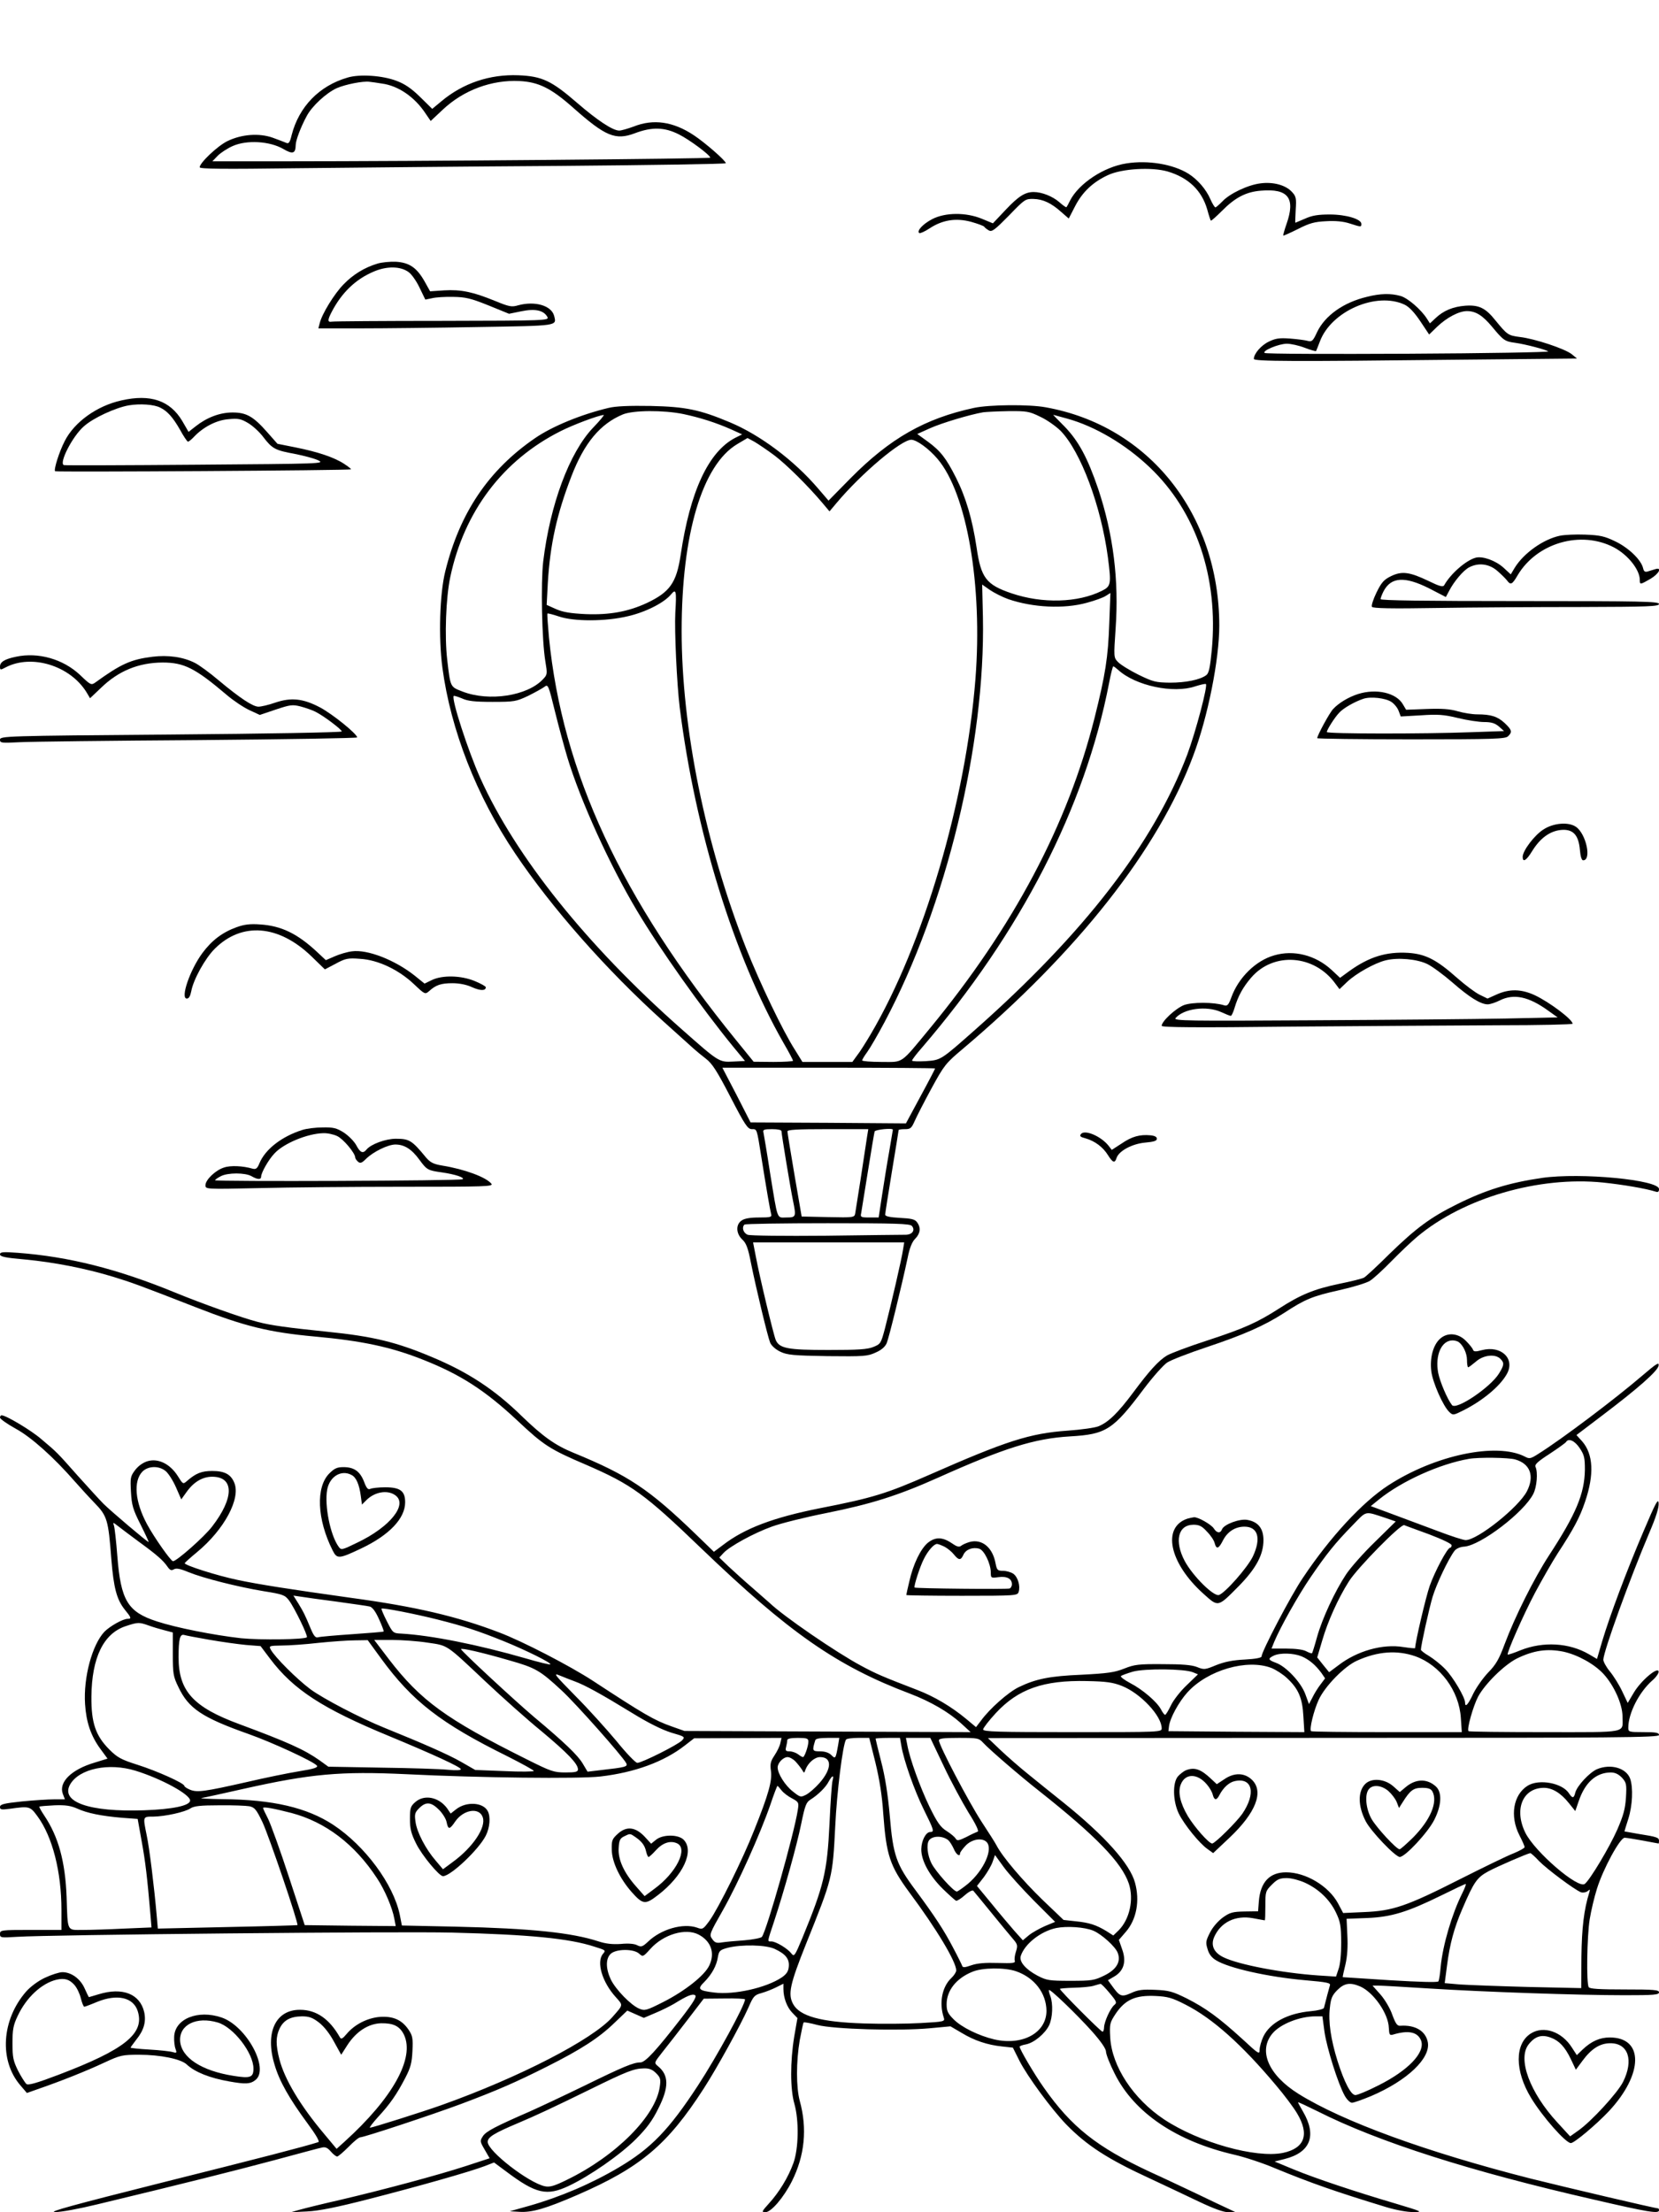
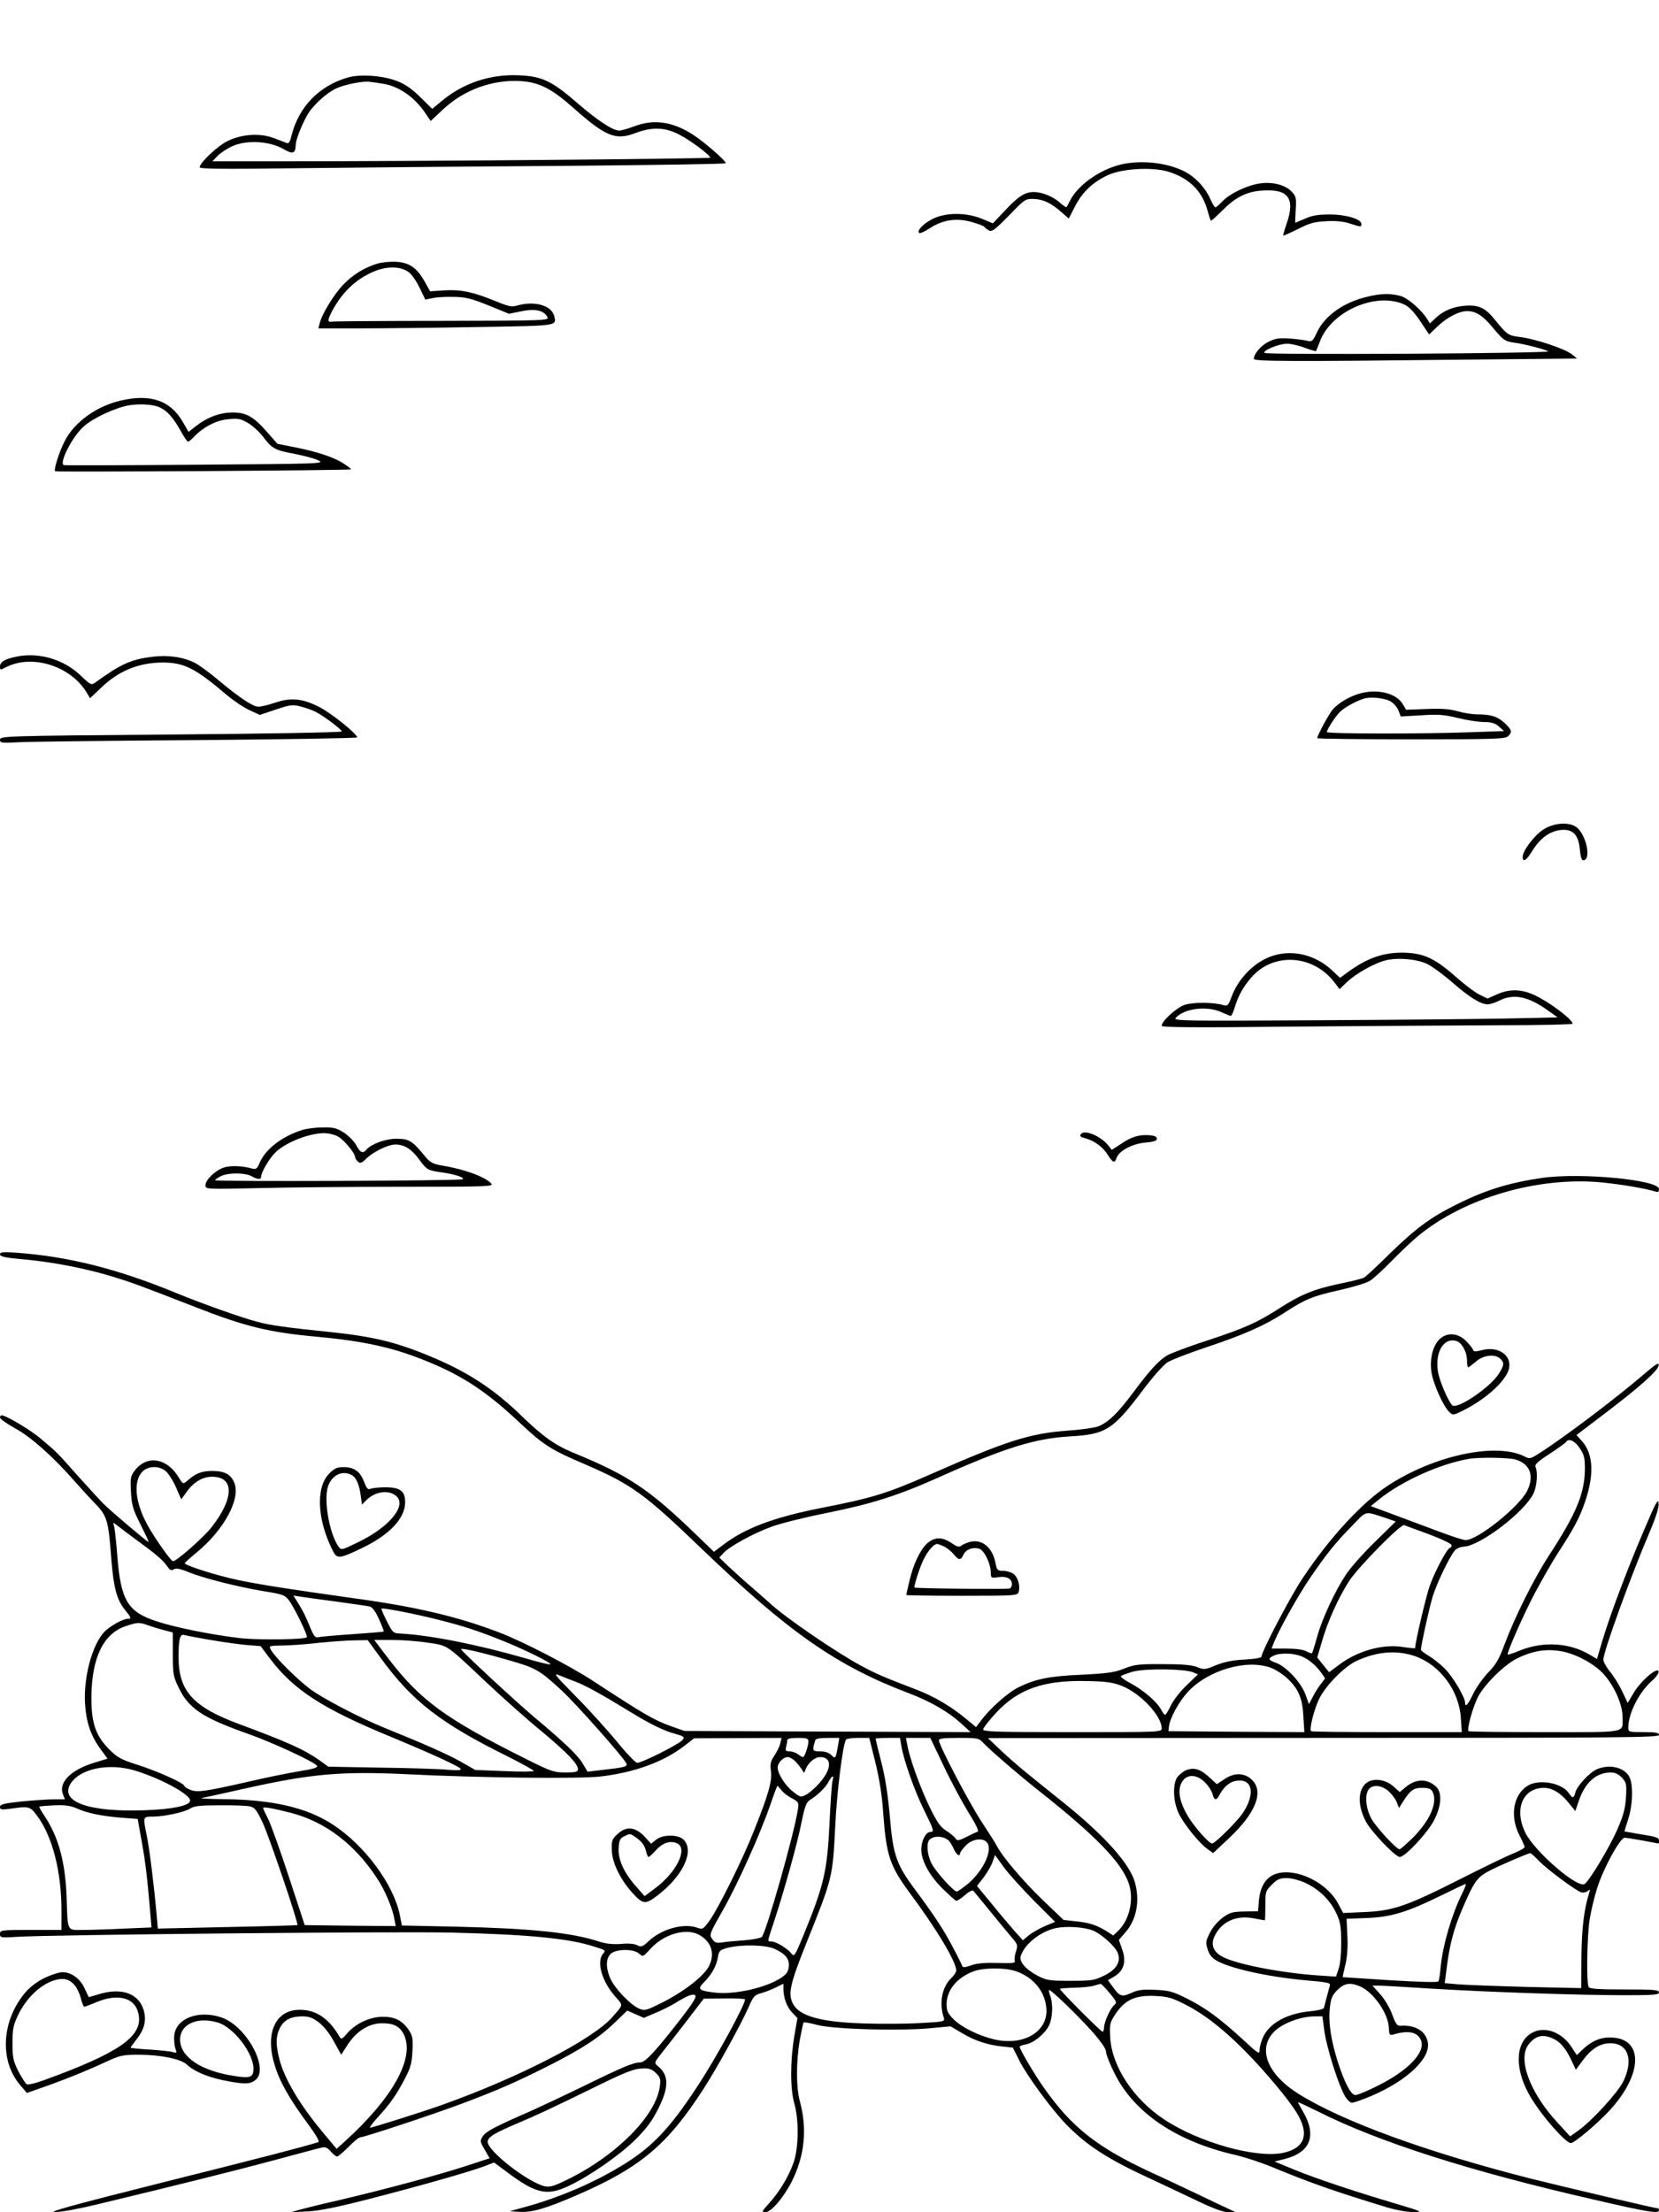
<svg xmlns="http://www.w3.org/2000/svg" version="1.0" width="864pt" height="1152pt" viewBox="0 0 864 1152" preserveAspectRatio="xMidYMid meet">
  <g transform="translate(0,1152) scale(0.1,-0.1)" fill="#000000" stroke="none">
    <path d="M1810 11116 c-148 -43 -253 -152 -291 -299 -9 -38 -15 -47 -28 -41 -9 4 -41 16 -71 27 -71 25 -162 18 -236 -18 -51 -25 -144 -113 -144 -136 0 -9 123 -10 508 -5 279 3 895 9 1370 12 474 4 862 10 862 14 0 13 -108 107 -167 146 -107 71 -210 86 -313 45 -30 -11 -64 -21 -75 -21 -34 0 -115 54 -219 144 -134 116 -183 139 -306 144 -149 6 -289 -41 -402 -136 l-47 -39 -63 62 c-46 45 -80 68 -123 84 -73 28 -192 36 -255 17z m178 -31 c86 -11 172 -70 229 -157 l26 -38 63 59 c108 102 255 156 399 149 100 -5 165 -37 280 -139 168 -149 220 -171 321 -133 90 34 155 32 230 -6 54 -27 162 -107 163 -121 1 -6 -1523 -19 -2213 -19 l-380 0 28 29 c16 16 51 39 79 51 73 32 191 25 261 -15 51 -30 65 -25 66 20 0 23 26 93 57 150 27 52 102 121 157 146 46 20 138 38 171 33 11 -1 39 -5 63 -9z" />
    <path d="M5866 10669 c-117 -18 -247 -104 -293 -193 -8 -17 -17 -33 -19 -35 -2 -2 -19 10 -38 27 -35 30 -90 52 -133 52 -44 0 -79 -22 -145 -92 l-67 -71 -58 24 c-83 34 -190 33 -258 -2 -50 -26 -83 -63 -67 -73 4 -2 28 8 52 24 68 45 138 56 217 35 35 -10 66 -21 69 -26 3 -5 14 -13 24 -19 16 -9 31 3 104 77 82 85 86 88 128 87 50 -1 94 -22 146 -69 l38 -33 33 64 c38 74 93 126 171 162 72 34 228 43 311 19 108 -32 177 -98 206 -197 8 -30 17 -57 19 -59 2 -2 27 20 57 50 69 70 126 100 204 106 142 12 181 -38 133 -174 -11 -31 -18 -58 -17 -60 2 -1 36 14 76 34 61 31 86 38 147 41 50 3 90 -1 124 -12 59 -19 60 -19 60 -2 0 25 -79 49 -165 49 -60 0 -92 -5 -129 -22 -27 -11 -49 -21 -50 -21 -1 0 0 30 2 68 4 60 2 70 -21 94 -32 34 -96 52 -163 43 -65 -8 -160 -53 -198 -94 -17 -17 -33 -31 -36 -31 -4 0 -16 19 -26 42 -23 53 -67 103 -114 133 -80 50 -211 72 -324 54z" />
    <path d="M1965 10147 c-66 -20 -126 -56 -176 -108 -48 -49 -112 -153 -124 -202 l-7 -27 219 0 c121 0 396 3 612 7 422 7 410 5 397 58 -14 54 -100 79 -188 55 -33 -10 -47 -7 -120 23 -115 47 -177 60 -264 55 l-74 -5 -29 52 c-41 72 -80 98 -150 102 -31 1 -74 -3 -96 -10z m163 -44 c15 -10 41 -47 57 -81 l30 -62 35 7 c19 5 69 8 110 7 64 -1 91 -7 183 -44 l108 -44 64 13 c73 15 117 5 136 -30 9 -18 -7 -19 -548 -20 -307 0 -566 -2 -575 -4 -22 -4 -23 7 -2 48 53 103 126 173 221 213 68 29 139 28 181 -3z" />
    <path d="M7118 9974 c-122 -29 -218 -98 -259 -184 -21 -46 -27 -51 -49 -45 -14 4 -55 9 -92 12 -55 4 -75 1 -110 -16 -40 -19 -78 -63 -78 -90 0 -13 199 -14 1074 -4 l609 6 -28 23 c-36 28 -191 80 -269 89 -62 8 -66 11 -129 88 -51 64 -86 80 -156 75 -63 -5 -113 -25 -155 -65 l-29 -27 -16 25 c-30 47 -100 108 -138 118 -50 14 -105 13 -175 -5z m198 -41 c24 -12 50 -40 81 -86 l46 -69 41 40 c50 48 114 82 156 82 46 0 82 -23 131 -82 58 -70 66 -76 119 -83 57 -8 162 -36 173 -45 5 -4 -323 -10 -730 -12 -406 -2 -742 -1 -747 4 -14 11 73 48 116 48 21 0 62 -9 93 -21 31 -12 58 -19 59 -17 1 1 10 24 20 50 59 158 295 261 442 191z" />
    <path d="M633 9435 c-128 -28 -246 -113 -296 -212 -29 -56 -58 -149 -50 -157 6 -5 1535 4 1541 10 2 1 -13 14 -35 28 -51 34 -138 63 -253 86 l-95 19 -53 60 c-73 83 -109 103 -181 103 -66 0 -134 -26 -192 -72 l-37 -29 -33 57 c-64 107 -166 141 -316 107z m202 -38 c37 -18 66 -51 102 -114 19 -35 38 -63 42 -63 4 0 18 11 31 25 48 51 117 87 179 92 52 5 66 2 103 -20 24 -14 60 -47 80 -74 46 -60 61 -68 165 -87 45 -9 99 -23 120 -33 37 -18 19 -18 -637 -23 -371 -3 -680 -4 -687 -2 -28 8 44 150 104 202 49 44 165 97 233 109 59 10 133 5 165 -12z" />
-     <path d="M3170 9396 c-143 -34 -294 -96 -384 -158 -242 -166 -392 -389 -467 -693 -29 -116 -36 -344 -15 -502 43 -323 178 -669 378 -966 192 -286 476 -608 773 -876 77 -69 149 -134 160 -144 11 -10 38 -32 61 -50 33 -25 58 -64 128 -199 76 -147 90 -168 112 -168 27 0 25 5 49 -145 27 -170 46 -279 51 -297 5 -16 -3 -18 -63 -18 -46 0 -76 -5 -91 -16 -31 -21 -29 -68 4 -99 20 -18 30 -44 45 -122 28 -138 87 -383 100 -415 7 -16 28 -35 53 -47 36 -17 66 -20 246 -23 190 -2 208 -1 251 19 30 13 49 30 57 49 12 29 78 298 109 444 10 51 23 83 39 99 27 27 31 58 10 86 -11 16 -30 20 -90 23 -53 3 -76 8 -76 17 0 7 16 108 35 224 19 115 35 213 35 216 0 3 15 5 33 5 29 0 34 5 51 43 10 23 49 99 87 169 66 121 75 132 162 205 600 507 1019 1039 1201 1527 77 204 136 502 136 679 -1 580 -367 1040 -904 1136 -86 16 -293 14 -373 -3 -256 -55 -438 -159 -643 -366 l-115 -117 -55 64 c-125 146 -301 278 -459 344 -157 66 -231 81 -411 85 -112 2 -183 -1 -220 -10z m388 -32 c85 -18 169 -44 252 -81 l55 -25 -36 -18 c-139 -72 -235 -278 -284 -609 -22 -146 -56 -194 -176 -251 -97 -45 -194 -63 -319 -58 -80 4 -117 10 -154 26 l-49 22 6 114 c12 202 47 359 123 556 67 174 150 273 268 322 54 22 211 23 314 2z m1859 -14 c35 -16 83 -50 107 -74 105 -109 210 -390 246 -659 18 -140 16 -150 -32 -174 -125 -62 -309 -67 -469 -13 -133 45 -160 80 -183 239 -22 147 -56 262 -107 363 -52 103 -81 140 -148 189 l-54 39 69 31 c61 27 205 70 274 82 14 2 72 5 130 6 97 1 110 -1 167 -29z m-2329 -58 c-123 -130 -223 -399 -259 -696 -13 -112 -7 -410 11 -519 11 -66 11 -70 -12 -94 -81 -87 -281 -118 -420 -64 -64 25 -62 21 -79 166 -14 121 -7 321 16 430 72 341 274 609 575 760 63 32 195 82 224 84 5 1 -20 -30 -56 -67z m2470 48 c145 -40 304 -134 430 -254 242 -230 358 -573 323 -950 -9 -92 -15 -122 -29 -132 -32 -24 -107 -39 -188 -39 -75 1 -88 4 -166 42 -46 23 -93 52 -106 66 -22 23 -22 25 -12 173 18 252 -12 493 -91 729 -55 161 -101 247 -174 323 -34 34 -61 62 -60 62 0 0 33 -9 73 -20z m-1527 -190 c63 -47 178 -161 252 -249 l37 -44 37 44 c129 154 337 329 389 329 27 0 91 -46 136 -99 154 -180 236 -659 198 -1147 -50 -635 -271 -1384 -545 -1849 -26 -44 -58 -95 -72 -112 l-24 -33 -130 0 -130 0 -39 63 c-63 98 -182 347 -254 528 -213 543 -336 1148 -336 1653 0 504 107 864 289 973 l54 32 37 -20 c20 -12 66 -43 101 -69z m1220 -750 c128 -44 290 -52 409 -19 41 11 86 27 99 36 l24 15 -6 -158 c-6 -177 -20 -267 -77 -494 -140 -555 -422 -1087 -857 -1615 -157 -190 -136 -175 -252 -175 -56 0 -101 4 -101 8 0 4 12 24 26 43 14 19 55 89 91 157 321 604 525 1446 512 2108 l-4 170 40 -28 c22 -15 65 -37 96 -48z m-1734 -70 c-5 -95 8 -372 23 -495 81 -644 283 -1295 540 -1745 28 -48 50 -90 50 -94 0 -3 -46 -6 -102 -6 l-103 1 -91 112 c-599 737 -905 1395 -975 2097 -6 66 -10 122 -8 125 2 2 29 -5 59 -15 78 -27 243 -27 360 1 92 21 189 70 225 114 26 31 29 19 22 -95z m2307 -299 c90 -82 287 -124 401 -85 26 8 50 14 55 12 12 -4 -52 -247 -97 -368 -175 -461 -536 -929 -1103 -1431 -182 -161 -179 -159 -259 -165 -39 -2 -71 -1 -71 3 0 5 23 35 52 68 514 599 849 1250 974 1898 9 48 19 87 22 87 3 0 15 -9 26 -19z m-2869 -456 c68 -225 220 -559 362 -797 121 -203 336 -506 501 -708 l62 -75 -61 -3 c-75 -4 -75 -3 -273 172 -489 432 -862 897 -1045 1305 -63 140 -152 414 -138 427 2 2 21 -4 43 -13 30 -14 67 -18 159 -18 114 0 123 2 185 31 36 18 74 39 85 47 19 15 21 12 56 -131 20 -81 49 -187 64 -237z m1915 -1619 c0 -2 -34 -68 -76 -145 l-76 -141 -404 3 -405 2 -73 143 -74 142 554 0 c305 0 554 -2 554 -4z m-800 -327 c0 -15 47 -300 60 -362 17 -83 16 -87 -34 -87 -52 0 -44 -22 -86 235 -16 105 -32 198 -34 208 -4 14 3 17 45 17 30 0 49 -4 49 -11z m446 -26 c-14 -96 -58 -380 -62 -401 -4 -22 -6 -23 -142 -20 l-137 3 -37 215 c-20 118 -37 221 -37 228 -1 9 47 12 210 12 l211 0 -6 -37z m134 34 c0 -2 -9 -53 -19 -113 -11 -60 -27 -162 -37 -226 l-18 -118 -48 0 c-45 0 -48 2 -43 23 2 12 18 110 35 217 17 107 33 201 35 208 4 10 95 19 95 9z m99 -501 c19 -22 2 -46 -33 -46 -17 0 -203 -2 -414 -5 -222 -2 -394 0 -408 5 -23 9 -32 38 -17 53 3 4 199 7 433 7 350 0 430 -2 439 -14z m-46 -123 c-6 -44 -63 -290 -94 -410 -21 -79 -23 -82 -60 -97 -31 -13 -81 -16 -235 -16 -211 0 -255 8 -274 52 -12 29 -84 329 -103 431 l-15 77 394 0 393 0 -6 -37z" />
-     <path d="M8123 8730 c-85 -18 -187 -90 -234 -166 l-21 -35 -38 35 c-41 37 -108 61 -144 52 -50 -13 -131 -83 -165 -144 -6 -10 -25 -5 -80 22 -100 48 -140 53 -196 26 -37 -18 -50 -32 -76 -85 -17 -35 -28 -69 -24 -75 5 -8 100 -10 338 -6 183 3 518 5 745 5 359 1 412 3 412 16 0 13 -87 15 -725 15 -500 0 -725 3 -725 10 0 6 7 24 15 40 39 76 111 80 238 16 l87 -45 17 32 c25 49 75 108 105 123 48 25 103 18 145 -18 21 -18 44 -41 51 -50 19 -26 27 -23 55 25 100 170 330 237 503 146 73 -39 134 -116 134 -169 0 -26 2 -25 56 6 45 27 62 62 24 50 -11 -3 -28 -9 -39 -12 -14 -4 -20 0 -24 18 -11 44 -76 106 -145 139 -56 27 -79 32 -157 35 -49 2 -109 -1 -132 -6z" />
    <path d="M83 8100 c-58 -12 -83 -27 -83 -51 0 -19 2 -19 30 -4 135 70 334 9 420 -129 l19 -32 58 55 c91 88 195 130 319 131 113 0 170 -29 335 -169 35 -30 88 -65 118 -79 l54 -25 83 28 c75 25 87 27 130 16 26 -7 61 -19 78 -28 42 -21 136 -92 136 -102 0 -5 -400 -12 -890 -16 -867 -7 -890 -8 -890 -27 0 -17 6 -18 103 -13 56 3 474 8 929 11 456 4 828 10 828 14 0 18 -129 122 -193 156 -89 47 -151 53 -234 25 -34 -12 -73 -21 -87 -21 -29 0 -97 45 -207 137 -46 39 -102 80 -124 91 -61 31 -140 42 -221 32 -113 -14 -165 -38 -299 -135 -20 -14 -25 -11 -78 40 -88 83 -218 120 -334 95z" />
    <path d="M7073 7906 c-50 -16 -100 -46 -130 -78 -19 -20 -83 -138 -83 -152 0 -3 220 -6 489 -6 432 0 491 2 505 16 23 22 20 33 -18 69 -37 34 -71 45 -143 45 -25 0 -70 7 -101 16 -41 12 -83 15 -162 12 l-107 -4 -16 27 c-34 61 -138 85 -234 55z m173 -41 c14 -9 32 -30 38 -47 l11 -29 105 6 c88 6 119 4 193 -14 49 -12 110 -21 137 -21 37 0 56 -6 76 -23 l27 -24 -174 -6 c-237 -9 -749 -9 -749 1 0 11 40 75 64 100 21 24 81 58 126 73 38 13 116 4 146 -16z" />
    <path d="M8039 7201 c-47 -29 -109 -111 -109 -143 0 -31 19 -20 50 31 41 66 91 103 149 109 63 6 92 -25 99 -103 3 -35 9 -55 17 -55 45 0 16 137 -37 174 -38 27 -117 21 -169 -13z" />
-     <path d="M1233 6692 c-75 -27 -130 -69 -179 -135 -65 -88 -116 -237 -81 -237 11 0 18 13 23 38 11 61 72 171 122 221 141 141 333 126 504 -39 l70 -68 57 30 c50 27 63 30 126 25 93 -5 202 -57 281 -132 57 -54 58 -54 79 -36 35 32 62 41 122 41 36 0 75 -8 102 -21 43 -19 71 -19 71 0 0 5 -26 19 -57 32 -72 30 -170 32 -225 5 l-37 -18 -52 42 c-104 82 -246 137 -326 126 -25 -3 -65 -15 -90 -26 l-46 -20 -46 43 c-103 96 -187 136 -296 143 -52 4 -83 0 -122 -14z" />
    <path d="M6636 6545 c-96 -27 -186 -116 -223 -218 -15 -41 -21 -47 -38 -42 -54 17 -166 17 -209 1 -43 -17 -116 -84 -116 -108 0 -8 169 -10 683 -4 375 3 856 6 1070 7 213 0 387 4 387 8 0 22 -121 113 -198 149 -70 32 -130 33 -196 4 l-49 -22 -41 20 c-23 11 -76 51 -118 88 -107 95 -164 124 -254 130 -115 7 -204 -21 -307 -95 l-48 -35 -45 42 c-83 76 -196 105 -298 75z m799 -46 c26 -13 84 -56 129 -95 88 -77 147 -114 184 -114 12 0 40 9 62 20 73 37 151 21 253 -53 l49 -35 -274 -6 c-150 -3 -600 -7 -1001 -9 -649 -4 -726 -3 -715 11 42 50 161 66 237 32 24 -11 46 -20 51 -20 4 0 13 19 20 43 18 60 43 106 86 156 117 136 330 120 439 -32 l21 -28 40 38 c45 43 143 98 200 112 64 16 165 7 219 -20z" />
    <path d="M1575 5636 c-108 -34 -194 -101 -224 -174 -11 -27 -18 -32 -35 -28 -51 15 -116 18 -150 6 -44 -14 -96 -64 -96 -92 0 -21 1 -21 278 -15 152 4 490 7 751 7 429 0 472 1 460 16 -28 34 -138 75 -254 94 -48 8 -63 16 -86 42 -74 90 -87 98 -158 98 -52 0 -129 -28 -152 -56 -19 -23 -33 -17 -54 23 -11 20 -40 49 -64 65 -38 24 -55 28 -110 27 -37 0 -84 -6 -106 -13z m181 -32 c32 -15 94 -89 94 -112 0 -5 7 -15 15 -22 11 -9 19 -7 41 15 37 37 115 75 153 75 47 0 85 -24 125 -79 39 -53 44 -56 116 -66 70 -10 122 -27 109 -36 -13 -8 -1289 -13 -1289 -5 0 3 13 12 30 21 36 19 127 19 160 0 31 -18 50 -19 50 -2 0 20 39 89 69 120 48 53 172 104 254 106 22 1 54 -6 73 -15z" />
    <path d="M5630 5615 c-9 -11 -4 -16 24 -23 48 -14 90 -45 116 -87 25 -40 36 -44 45 -15 12 37 82 74 149 80 45 4 61 9 61 20 0 10 -12 16 -34 18 -55 5 -96 -6 -150 -43 l-51 -33 -17 22 c-39 49 -123 85 -143 61z" />
    <path d="M8030 5386 c-171 -25 -294 -63 -444 -138 -135 -67 -210 -122 -349 -257 -64 -64 -124 -119 -133 -124 -8 -5 -67 -20 -132 -33 -128 -27 -199 -56 -309 -127 -115 -74 -182 -104 -374 -167 -99 -32 -194 -68 -212 -79 -44 -27 -91 -79 -175 -192 -79 -106 -128 -154 -180 -176 -19 -8 -91 -18 -161 -23 -199 -14 -321 -54 -721 -230 -221 -97 -293 -120 -570 -174 -241 -48 -391 -104 -504 -191 l-48 -36 -96 93 c-244 235 -349 305 -636 423 -95 39 -158 84 -268 190 -142 139 -281 230 -468 308 -187 79 -309 108 -545 132 -205 21 -294 33 -362 51 -82 21 -287 94 -431 153 -299 123 -554 187 -819 207 -79 6 -93 4 -93 -8 0 -12 28 -18 133 -27 147 -14 313 -46 457 -90 94 -29 129 -41 431 -159 253 -99 380 -130 619 -152 243 -22 396 -54 564 -121 195 -77 323 -160 490 -316 137 -129 169 -150 359 -231 237 -103 304 -151 598 -434 457 -439 707 -614 1089 -758 107 -41 200 -95 265 -154 l50 -46 -745 3 -745 3 -65 23 c-94 33 -146 64 -415 240 -117 76 -363 204 -485 250 -219 84 -438 135 -770 180 -321 45 -481 70 -590 93 -111 23 -282 78 -278 88 2 4 31 30 65 58 141 117 228 279 193 361 -18 44 -51 61 -115 61 -55 0 -85 -12 -131 -52 -21 -18 -21 -18 -49 27 -40 62 -101 92 -156 76 -24 -7 -49 -25 -65 -46 -25 -33 -26 -41 -22 -114 4 -69 10 -91 50 -170 25 -50 44 -91 42 -91 -7 0 -198 162 -235 199 -20 20 -80 86 -134 146 -109 123 -107 121 -190 191 -53 46 -184 124 -207 124 -4 0 -8 -6 -8 -12 0 -7 37 -33 82 -58 81 -44 198 -149 308 -275 24 -27 69 -77 101 -110 68 -70 73 -88 89 -296 12 -148 28 -208 69 -260 35 -43 37 -49 16 -49 -25 0 -92 -38 -121 -67 -64 -68 -110 -238 -101 -377 6 -94 30 -166 81 -235 l36 -49 -68 -21 c-121 -36 -187 -102 -165 -162 l11 -29 -56 0 c-31 0 -107 -5 -169 -11 -94 -10 -113 -15 -113 -29 0 -14 7 -15 53 -9 100 14 104 13 142 -39 78 -106 125 -288 125 -489 l0 -103 -160 0 c-155 0 -160 -1 -160 -21 0 -20 4 -20 88 -15 167 11 1989 29 2267 22 398 -10 609 -30 740 -73 61 -19 61 -19 45 -38 -35 -42 -4 -147 67 -225 39 -44 40 -38 -17 -103 -102 -117 -486 -315 -890 -459 -98 -35 -361 -118 -373 -118 -5 0 14 25 42 56 63 68 98 119 142 204 28 54 34 78 37 140 3 65 1 79 -20 110 -35 52 -81 72 -151 67 -65 -6 -130 -39 -172 -89 -21 -25 -29 -29 -35 -17 -54 95 -122 143 -207 143 -128 1 -184 -119 -133 -286 25 -86 77 -177 172 -306 43 -58 64 -94 56 -97 -79 -25 -296 -81 -811 -210 -469 -118 -600 -154 -560 -154 29 -1 126 17 220 40 449 108 708 173 918 229 127 34 240 65 253 67 16 4 29 -2 45 -21 12 -14 27 -26 33 -26 5 0 32 23 59 50 27 28 54 50 61 50 20 0 379 119 526 174 189 71 285 113 448 195 175 88 270 149 351 228 l66 63 43 -19 43 -19 61 26 c34 14 77 36 96 47 68 42 96 54 110 45 10 -6 -7 -35 -70 -117 -131 -169 -189 -233 -215 -233 -36 0 -89 -22 -295 -123 -107 -52 -233 -111 -280 -132 -179 -78 -229 -104 -245 -129 -16 -25 -16 -27 9 -70 l26 -45 -122 -40 c-144 -47 -427 -123 -653 -176 -88 -20 -182 -43 -210 -51 l-50 -14 85 4 c61 3 152 21 323 65 257 66 522 141 601 171 l49 19 66 -49 c152 -114 209 -127 323 -73 110 52 268 162 349 243 56 56 86 96 117 159 57 112 56 175 -2 222 -20 17 -20 17 24 73 25 31 83 106 130 167 l85 111 108 1 c59 1 107 -1 107 -5 0 -29 -148 -300 -245 -448 -151 -231 -244 -327 -411 -426 -143 -85 -307 -155 -469 -201 l-100 -28 50 -3 c65 -4 136 16 302 88 329 143 469 261 658 554 71 110 191 329 231 418 27 62 32 69 69 79 22 6 57 20 77 30 l38 19 0 -27 c0 -46 18 -95 46 -124 l27 -28 -17 -98 c-21 -129 -21 -272 1 -348 25 -89 22 -234 -5 -309 -27 -75 -75 -153 -128 -211 -37 -41 -39 -45 -18 -45 30 0 95 76 138 161 67 134 81 274 41 419 -19 71 -19 204 0 316 9 48 18 90 20 92 2 3 35 -3 72 -13 84 -22 424 -32 586 -17 l107 10 58 -34 c66 -40 134 -63 212 -71 l55 -6 35 -70 c41 -80 165 -249 242 -329 107 -110 216 -181 438 -283 74 -35 188 -88 252 -119 80 -38 130 -56 155 -56 l38 0 -40 19 c-22 10 -94 44 -160 76 -66 31 -177 84 -248 116 -276 129 -407 233 -551 438 -49 69 -126 200 -126 213 0 3 15 9 33 12 42 8 100 56 121 100 18 39 21 111 6 152 -6 15 -9 28 -7 31 7 6 144 -126 223 -214 48 -54 74 -92 74 -107 0 -13 20 -65 45 -114 102 -205 322 -353 625 -423 52 -12 147 -43 210 -70 187 -77 315 -122 581 -203 50 -15 110 -26 140 -25 51 0 47 2 -93 44 -210 62 -417 131 -531 178 l-99 41 52 13 c135 34 169 122 96 247 -14 24 -26 46 -26 48 0 3 46 -19 103 -47 315 -159 796 -313 1441 -460 280 -65 336 -74 336 -55 0 6 -2 10 -5 10 -15 0 -478 109 -663 155 -542 138 -978 297 -1209 441 -157 98 -212 225 -136 315 41 49 142 89 224 89 l36 0 11 -82 c13 -86 70 -268 105 -331 11 -20 28 -37 38 -37 9 0 54 16 100 35 189 81 310 197 295 280 -11 59 -66 91 -142 86 -17 -2 -25 9 -43 57 -11 33 -39 80 -62 106 l-41 46 32 0 c18 0 136 -7 264 -15 285 -18 777 -35 1017 -35 152 0 179 2 179 15 0 13 -27 15 -179 15 -131 0 -182 3 -187 12 -13 20 -9 266 5 353 7 44 24 116 38 160 32 103 120 265 144 265 9 0 53 -7 96 -15 43 -8 79 -15 81 -15 1 0 2 6 2 14 0 17 -11 21 -107 36 -40 7 -73 13 -73 13 0 1 9 31 20 65 22 69 26 162 10 209 -20 56 -101 80 -173 50 -39 -17 -104 -87 -113 -122 -7 -30 -15 -31 -32 -5 -34 55 -156 78 -216 41 -75 -47 -94 -158 -43 -258 15 -29 27 -56 27 -62 0 -5 -26 -19 -57 -32 -32 -12 -159 -74 -282 -136 -276 -140 -348 -164 -496 -170 l-110 -5 -27 51 c-49 90 -168 161 -270 161 -86 0 -134 -51 -142 -151 l-4 -52 -70 -1 c-61 -1 -77 -5 -113 -31 -25 -18 -53 -50 -67 -78 -22 -43 -24 -52 -13 -87 7 -26 22 -45 44 -58 66 -41 271 -87 464 -104 115 -10 134 -14 129 -27 -4 -13 -21 -77 -31 -117 -2 -6 -32 -14 -67 -17 -122 -11 -213 -60 -248 -131 -11 -23 -20 -55 -20 -70 0 -26 -5 -23 -89 55 -124 113 -192 162 -290 212 -75 37 -94 42 -165 45 -65 3 -90 0 -126 -17 -50 -22 -59 -18 -101 41 l-19 26 34 20 c49 29 63 78 40 141 l-17 49 37 43 c55 64 73 161 47 255 -26 97 -157 244 -375 419 -55 44 -136 109 -180 145 -45 36 -110 93 -146 127 l-65 62 1748 1 c1546 0 1747 2 1747 15 0 12 -16 15 -80 15 -77 0 -80 1 -80 23 0 75 56 185 125 246 20 17 35 39 33 47 -5 26 -92 -48 -129 -110 l-32 -54 -29 61 c-16 34 -45 80 -64 103 -19 23 -34 51 -34 61 1 44 138 422 239 660 36 84 51 133 49 155 -2 28 -15 4 -79 -147 -88 -206 -175 -438 -215 -572 l-27 -92 -41 24 c-104 61 -240 68 -358 21 -34 -14 -64 -24 -66 -22 -6 7 80 204 143 323 36 67 89 160 118 205 82 125 115 187 142 268 48 141 43 247 -15 314 l-30 33 133 101 c189 143 291 233 295 261 3 20 -12 10 -88 -55 -139 -119 -413 -326 -537 -404 -42 -27 -48 -28 -72 -15 -147 75 -468 8 -711 -150 -134 -87 -303 -269 -445 -482 -62 -91 -215 -384 -215 -409 0 -7 -32 -13 -87 -16 -63 -3 -106 -12 -149 -29 -58 -24 -63 -25 -100 -10 -28 11 -78 15 -179 15 -125 1 -147 -2 -200 -23 -50 -20 -86 -25 -220 -32 -170 -7 -241 -22 -330 -65 -55 -27 -151 -112 -196 -174 l-26 -34 -49 41 c-79 66 -171 120 -258 153 -182 70 -214 84 -292 126 -129 69 -403 257 -475 326 -8 7 -48 42 -89 78 -41 35 -97 86 -125 112 l-49 47 22 24 c33 35 157 103 251 137 46 17 174 49 285 71 234 47 373 91 581 184 346 155 502 204 687 215 189 11 224 33 386 249 47 62 102 124 121 136 20 13 113 49 206 80 192 64 300 112 401 177 110 72 148 88 287 119 72 16 144 38 161 49 17 10 67 56 111 101 44 45 105 103 136 129 241 202 633 316 967 282 105 -11 222 -31 273 -47 14 -5 19 -1 19 13 0 48 -407 87 -610 58z m197 -1407 c24 -36 27 -51 27 -113 -2 -125 -46 -230 -187 -446 -78 -120 -178 -320 -231 -462 -29 -78 -45 -106 -85 -147 -27 -28 -62 -78 -78 -110 -27 -58 -43 -75 -43 -47 0 27 -62 132 -103 174 -23 24 -61 54 -84 68 -24 14 -43 29 -43 33 0 21 42 212 61 276 20 66 82 197 114 239 9 12 30 21 51 22 86 7 310 178 359 274 19 36 25 113 12 141 -6 12 11 28 73 68 44 29 83 57 86 62 13 21 45 7 71 -32z m-336 -59 c78 -22 102 -86 61 -166 -43 -83 -257 -254 -319 -254 -12 0 -77 21 -145 47 -68 25 -174 65 -236 88 l-113 42 43 35 c119 96 317 185 468 211 50 9 206 7 241 -3z m-7029 -60 c14 -11 38 -48 54 -84 l28 -64 28 39 c37 52 83 79 133 79 115 0 115 -110 0 -259 -40 -53 -185 -181 -204 -181 -11 0 -99 125 -136 194 -62 116 -71 222 -24 272 29 30 85 33 121 4z m6355 -245 l52 -18 -108 -106 c-60 -58 -128 -135 -151 -170 -57 -86 -124 -229 -151 -326 -12 -44 -24 -82 -26 -84 -2 -2 -15 2 -30 10 -16 9 -56 14 -104 14 l-77 0 14 35 c32 77 125 242 189 336 84 123 129 179 218 270 77 79 61 76 174 39z m-6496 -122 c95 -69 128 -98 151 -131 13 -19 20 -22 34 -14 12 7 33 3 76 -15 79 -32 258 -77 391 -99 100 -16 111 -20 132 -48 28 -37 100 -185 93 -192 -13 -12 -243 -15 -343 -5 -142 16 -339 55 -439 88 -151 49 -187 109 -205 340 -6 78 -14 150 -18 160 -6 16 -4 16 19 -2 14 -11 63 -48 109 -82z m6722 37 c68 -26 117 -49 117 -57 0 -7 -4 -13 -8 -13 -14 0 -79 -122 -106 -198 -20 -57 -76 -295 -76 -324 0 -3 -27 0 -61 5 -108 18 -242 -20 -340 -96 l-47 -35 -31 38 -31 39 26 88 c29 100 83 220 139 308 44 70 269 299 288 293 6 -3 65 -24 130 -48z m-5693 -350 c85 -12 165 -23 176 -26 14 -4 30 -26 48 -66 15 -33 26 -62 24 -64 -2 -2 -76 -8 -163 -14 -88 -6 -168 -13 -178 -16 -13 -4 -22 5 -38 43 -33 79 -37 86 -64 131 l-27 43 34 -5 c18 -3 103 -15 188 -26z m530 -94 c135 -34 209 -58 345 -113 118 -48 248 -113 241 -120 -2 -3 -60 11 -128 31 -250 72 -493 120 -647 129 -44 2 -45 3 -76 64 -18 35 -30 64 -28 66 5 6 174 -27 293 -57z m-1505 -31 c22 -8 59 -19 83 -25 l42 -11 0 -112 c0 -102 2 -117 29 -172 53 -112 123 -159 366 -245 124 -44 336 -142 355 -164 8 -10 -13 -17 -93 -30 -56 -9 -178 -34 -272 -56 -221 -50 -258 -55 -295 -40 -17 7 -30 16 -30 20 0 14 -143 78 -244 110 -85 27 -105 38 -146 79 -72 72 -95 139 -94 276 2 203 63 329 179 367 63 21 70 21 120 3z m315 -74 c63 -11 149 -23 191 -27 l76 -6 49 -65 c122 -162 273 -260 619 -403 227 -94 375 -162 375 -173 0 -6 -26 -7 -67 -3 -38 4 -193 9 -345 11 l-278 5 -47 34 c-78 55 -167 95 -415 187 -242 89 -318 173 -318 349 0 94 7 122 29 116 9 -3 68 -14 131 -25z m895 -98 c162 -222 310 -337 658 -509 75 -38 137 -72 137 -76 0 -4 -69 -5 -152 -1 l-153 6 -75 43 c-65 37 -189 92 -399 177 -126 51 -317 151 -384 200 -71 53 -186 168 -207 207 -10 19 -8 20 57 21 37 0 124 6 193 14 69 7 154 13 190 13 l65 1 70 -96z m242 83 c108 -16 93 -6 302 -203 86 -81 217 -198 292 -259 135 -113 189 -169 189 -198 0 -13 -13 -16 -65 -16 -61 0 -75 5 -203 69 -419 209 -551 305 -717 521 l-76 100 93 0 c51 0 134 -6 185 -14z m428 -93 c133 -38 157 -51 270 -156 73 -67 315 -340 336 -378 10 -19 -1 -22 -134 -37 l-67 -8 -25 42 c-25 43 -96 111 -255 244 -97 82 -378 342 -379 352 -1 8 106 -16 254 -59z m5487 46 c74 -16 161 -64 209 -116 55 -60 99 -158 99 -222 0 -88 37 -81 -404 -81 -216 0 -395 2 -398 5 -10 10 24 130 50 180 37 68 137 166 203 199 87 42 157 52 241 35z m-771 -24 c129 -46 228 -179 237 -321 l5 -74 -390 0 c-214 0 -392 2 -395 5 -10 10 14 108 40 164 33 71 134 174 199 203 108 49 209 56 304 23z m-593 0 c40 -17 73 -45 104 -87 l19 -28 -24 -32 c-14 -18 -33 -49 -42 -68 l-18 -34 -19 52 c-23 62 -100 144 -153 163 -41 15 -43 22 -12 37 33 16 102 14 145 -3z m-156 -61 c24 -10 60 -33 81 -53 59 -55 80 -103 85 -199 l5 -82 -354 2 -354 3 3 25 c5 43 51 127 96 177 105 116 311 176 438 127z m-410 -22 l27 -11 -59 -57 c-33 -31 -70 -79 -82 -105 -13 -27 -26 -48 -30 -49 -4 0 -14 13 -22 29 -21 39 -95 103 -161 137 -30 16 -51 32 -47 36 4 4 32 14 62 23 63 17 267 15 312 -3z m-3218 -48 c52 -19 136 -65 296 -163 89 -55 159 -89 207 -104 70 -20 72 -22 55 -40 -20 -22 -209 -117 -233 -117 -9 0 -58 51 -108 113 -51 61 -147 168 -214 235 -109 111 -118 122 -82 107 22 -9 57 -23 79 -31z m2848 -23 c97 -38 208 -156 208 -221 0 -20 -4 -20 -465 -20 -388 0 -465 2 -465 14 0 7 30 46 66 85 117 126 248 172 474 167 102 -2 136 -7 182 -25z m-1778 -298 c-3 -16 -17 -44 -31 -65 -20 -30 -23 -44 -18 -80 7 -51 -12 -121 -87 -308 -60 -153 -187 -408 -233 -472 -33 -45 -36 -47 -65 -36 -73 25 -188 -8 -256 -74 -28 -26 -35 -28 -55 -18 -14 8 -46 11 -85 7 -45 -3 -79 1 -116 13 -140 46 -352 68 -744 77 l-281 6 -11 56 c-33 159 -181 359 -346 468 -137 90 -315 132 -579 134 -73 1 -121 4 -107 6 14 2 113 24 220 48 348 78 503 92 845 76 378 -19 902 -25 1012 -12 180 21 331 77 439 161 l49 38 228 1 227 1 -6 -27z m146 8 c0 -24 -20 -81 -28 -81 -4 0 -16 7 -26 15 -11 8 -31 15 -44 15 -20 0 -23 4 -18 23 3 12 6 28 6 35 0 8 18 12 55 12 47 0 55 -3 55 -19z m155 -18 c-13 -73 -14 -74 -36 -52 -12 12 -33 19 -58 19 -41 0 -42 3 -25 58 2 8 24 12 64 12 l61 0 -6 -37z m194 -91 c21 -87 35 -172 41 -267 16 -217 34 -271 137 -411 140 -188 243 -360 243 -405 0 -8 -11 -26 -25 -39 -49 -46 -65 -130 -40 -206 7 -21 4 -22 -121 -29 -71 -4 -203 -5 -294 -2 -226 7 -336 38 -370 102 -27 51 -16 102 67 310 140 349 139 344 153 617 8 172 39 423 56 449 3 5 31 9 63 9 l58 0 32 -128z m135 88 c12 -75 68 -234 117 -333 53 -107 56 -117 34 -117 -23 0 -46 -44 -47 -89 -1 -59 42 -138 112 -207 33 -32 64 -60 69 -62 5 -2 26 11 46 29 20 18 40 28 44 23 4 -5 46 -55 92 -112 46 -57 97 -118 113 -137 26 -30 27 -36 17 -68 -6 -18 -9 -40 -6 -48 4 -12 -11 -13 -88 -11 -65 2 -106 -1 -138 -12 -34 -12 -45 -13 -48 -3 -2 6 -23 49 -47 94 -48 92 -96 165 -196 300 -100 134 -117 181 -134 387 -10 114 -25 207 -45 283 -16 63 -29 116 -29 119 0 2 29 4 64 4 l63 0 7 -40z m221 -107 c38 -81 97 -189 129 -242 37 -58 55 -96 48 -99 -6 -2 -33 -14 -59 -28 -41 -20 -49 -21 -56 -8 -5 8 -26 26 -47 39 -32 20 -49 44 -90 128 -48 100 -102 248 -115 321 l-7 36 63 0 64 0 70 -147z m206 121 c31 -34 191 -172 289 -249 297 -235 432 -374 469 -484 27 -82 4 -186 -53 -243 l-28 -27 -36 23 c-53 32 -89 44 -160 51 l-63 7 -111 106 c-102 99 -207 222 -238 282 -7 14 -43 70 -79 125 -65 100 -221 396 -221 422 0 10 23 13 103 13 99 0 105 -1 128 -26z m-978 -97 c12 -13 27 -32 34 -43 11 -19 11 -19 18 1 14 36 48 65 76 65 63 0 62 -61 -3 -135 -22 -25 -53 -52 -70 -61 -28 -14 -30 -14 -69 17 -40 31 -79 93 -79 125 0 24 29 54 52 54 10 0 29 -10 41 -23z m-3437 -48 c133 -41 284 -123 284 -155 0 -27 -92 -46 -240 -51 -287 -10 -438 44 -384 136 48 81 201 113 340 70z m7741 -36 c23 -26 25 -33 21 -103 -4 -60 -13 -93 -45 -167 -41 -93 -141 -260 -169 -283 -34 -29 -261 167 -310 266 -60 122 -14 233 96 234 44 0 89 -27 131 -80 l33 -41 18 52 c33 97 90 148 166 149 23 0 40 -8 59 -27z m-4111 -15 c-4 -13 -11 -115 -16 -226 -12 -251 -30 -323 -141 -593 -40 -96 -43 -100 -58 -81 -20 26 -81 62 -103 62 -23 0 -23 -6 13 103 52 158 119 397 142 511 19 93 26 111 47 124 40 25 81 65 96 95 18 33 29 36 20 5z m-266 -51 c10 -13 35 -32 55 -42 35 -19 36 -22 30 -60 -19 -124 -162 -629 -187 -661 -4 -6 -45 -14 -91 -18 -45 -3 -98 -8 -117 -11 -29 -5 -38 -1 -51 18 -16 22 -14 27 56 150 79 140 194 396 247 549 18 54 35 98 37 98 2 0 11 -10 21 -23z m-3668 -95 c52 -24 127 -39 234 -48 l81 -6 21 -117 c19 -104 29 -187 46 -387 l5 -61 -142 -6 c-78 -4 -175 -7 -214 -7 -86 0 -80 -13 -86 170 -7 187 -43 316 -116 425 -16 24 -28 45 -26 47 2 2 38 5 79 7 57 2 84 -2 118 -17z m897 12 c27 -6 36 -16 68 -83 34 -72 189 -528 182 -536 -2 -1 -167 -6 -366 -10 l-361 -8 -6 69 c-13 149 -38 352 -52 417 -20 99 -21 97 34 97 63 1 166 24 194 43 18 12 51 16 149 16 70 1 141 -2 158 -5z m219 -35 c177 -47 329 -162 445 -339 41 -61 81 -156 91 -213 l7 -37 -237 2 -237 3 -82 250 c-45 138 -94 273 -108 302 -15 29 -27 55 -27 58 0 8 59 -3 148 -26z m3421 -142 c8 -7 20 -27 28 -44 12 -30 33 -45 33 -24 0 5 13 23 29 40 31 33 85 43 109 19 36 -36 -14 -147 -96 -217 -27 -22 -54 -41 -59 -41 -17 0 -111 105 -132 147 -21 42 -27 98 -13 119 17 25 71 26 101 1z m3076 -108 c42 -43 187 -151 219 -163 10 -3 25 -1 34 6 13 11 14 10 9 -7 -28 -89 -39 -185 -41 -334 l-1 -164 -275 6 c-151 4 -311 10 -356 13 l-80 7 12 91 c14 111 37 197 80 296 60 140 76 163 135 195 48 26 206 94 219 95 3 0 24 -18 45 -41z m-2631 -206 l111 -111 -53 -22 c-29 -13 -67 -34 -84 -48 l-31 -26 -44 49 c-24 28 -78 91 -119 142 l-76 92 36 46 c19 26 40 62 46 81 l12 34 45 -62 c25 -35 96 -113 157 -175z m1412 93 c72 -33 129 -88 161 -154 24 -50 27 -69 28 -157 0 -60 -5 -116 -14 -139 l-13 -39 -93 6 c-188 13 -415 56 -494 95 -49 24 -66 61 -48 104 34 78 111 116 203 99 32 -6 59 -11 61 -11 2 0 3 34 3 76 0 73 1 77 34 110 28 28 41 34 78 34 24 0 65 -11 94 -24z m819 -56 c-53 -106 -101 -268 -112 -382 -3 -36 -8 -70 -12 -76 -4 -6 -98 -3 -251 6 -135 9 -246 16 -247 16 -1 1 5 30 14 66 10 43 13 94 10 151 l-4 87 106 4 c127 5 211 31 388 118 65 32 121 59 126 59 4 1 -4 -21 -18 -49z m-1921 -194 c43 -18 115 -83 127 -115 18 -46 -6 -87 -69 -118 -53 -26 -66 -28 -177 -28 -111 0 -124 2 -172 27 -62 33 -96 73 -87 102 20 63 104 129 185 146 55 11 148 5 193 -14z m-2056 -20 c65 -34 87 -96 56 -161 -24 -52 -127 -133 -239 -190 -89 -45 -97 -47 -126 -35 -43 18 -122 99 -148 152 -27 58 -27 109 0 134 29 26 119 26 147 1 20 -18 21 -18 59 24 68 76 183 110 251 75z m397 -75 c56 -26 77 -52 73 -92 -2 -25 -12 -39 -36 -56 -82 -55 -249 -92 -352 -79 -83 10 -90 18 -51 56 38 39 63 83 70 130 6 32 11 36 51 47 72 18 198 16 245 -6z m1256 -116 c96 -33 158 -114 159 -206 0 -115 -125 -183 -272 -149 -81 19 -170 63 -211 104 -31 31 -37 44 -37 79 0 71 50 135 134 169 52 22 168 23 227 3z m488 -114 c37 -44 39 -50 24 -62 -21 -18 -52 -87 -53 -116 0 -13 -4 -23 -8 -23 -9 0 -222 214 -222 223 0 2 33 5 73 6 39 1 86 5 102 10 17 5 33 10 37 10 3 1 25 -21 47 -48z m1304 35 c70 -30 148 -142 150 -216 2 -36 4 -40 22 -35 80 24 128 14 146 -31 23 -62 -67 -156 -223 -234 -55 -28 -108 -50 -119 -50 -23 0 -57 64 -93 177 -35 112 -49 206 -40 278 5 49 12 65 39 92 36 36 66 41 118 19z m-909 -95 c140 -71 293 -207 473 -422 40 -47 89 -112 108 -144 66 -110 40 -182 -73 -206 -142 -29 -437 54 -619 174 -161 107 -272 276 -281 426 -4 72 -2 78 28 124 50 74 103 98 208 93 63 -3 86 -9 156 -45z m-4513 -93 c27 -21 56 -58 79 -101 l37 -67 32 50 c46 71 109 112 176 114 64 1 97 -15 119 -60 57 -121 -58 -329 -310 -557 l-41 -37 -65 78 c-124 147 -206 284 -233 389 -19 74 -19 117 1 159 21 44 56 63 116 64 37 0 55 -6 89 -32z m1756 -264 c22 -22 25 -31 19 -71 -21 -152 -228 -360 -483 -484 -67 -33 -89 -39 -115 -34 -85 18 -298 183 -298 231 0 25 32 45 160 99 90 38 178 79 372 174 195 96 230 109 281 110 28 1 45 -6 64 -25z" />
-     <path d="M2163 2136 c-25 -22 -28 -31 -28 -88 0 -51 6 -76 32 -128 30 -61 120 -170 140 -170 40 0 187 139 223 211 21 41 26 99 10 128 -24 46 -112 51 -165 9 l-28 -22 -19 28 c-43 58 -118 73 -165 32z m123 -40 c19 -19 37 -48 40 -65 8 -40 16 -39 45 4 43 62 125 75 143 22 19 -52 -51 -157 -157 -234 l-50 -37 -38 45 c-52 60 -98 148 -105 202 -6 40 -3 49 19 71 35 35 62 33 103 -8z" />
    <path d="M3219 1972 c-31 -28 -34 -35 -33 -84 1 -64 41 -149 103 -220 59 -66 71 -68 137 -17 132 101 192 231 134 289 -28 28 -108 28 -143 0 l-26 -21 -33 36 c-48 51 -94 57 -139 17z m91 -19 c33 -23 48 -43 55 -75 4 -16 9 -28 13 -28 3 0 20 15 37 34 36 40 76 53 111 37 59 -27 -3 -153 -118 -237 l-51 -38 -44 50 c-64 72 -95 141 -91 200 2 40 7 51 28 61 32 16 31 16 60 -4z" />
    <path d="M7496 4545 c-33 -33 -50 -97 -42 -165 7 -59 62 -184 95 -214 18 -17 21 -16 73 10 99 50 189 124 225 188 46 80 -29 152 -130 125 -33 -9 -42 -8 -46 3 -2 7 -19 28 -37 46 -42 42 -100 45 -138 7z m100 -13 c24 -17 44 -59 44 -94 0 -21 3 -38 6 -38 4 0 22 14 41 30 39 34 100 41 127 14 21 -21 20 -32 -7 -76 -44 -72 -223 -193 -245 -165 -24 30 -63 122 -72 168 -17 91 17 169 75 169 11 0 25 -4 31 -8z" />
    <path d="M1715 3847 c-71 -71 -64 -239 17 -400 23 -46 32 -46 148 9 146 69 230 156 230 241 0 59 -26 78 -104 78 -33 0 -68 -4 -77 -8 -12 -6 -20 2 -33 37 -21 54 -52 76 -107 76 -33 0 -47 -6 -74 -33z m116 -8 c24 -12 40 -49 48 -109 l6 -45 23 23 c43 43 109 55 150 26 68 -47 -25 -165 -197 -247 -80 -39 -84 -40 -97 -22 -44 60 -75 216 -60 298 13 69 74 105 127 76z" />
-     <path d="M6185 3612 c-135 -44 -96 -231 82 -391 79 -71 74 -72 185 40 90 92 128 163 128 239 0 60 -27 95 -83 105 -40 8 -123 -23 -133 -49 -8 -22 -27 -20 -42 4 -13 21 -83 61 -104 59 -7 -1 -22 -4 -33 -7z m101 -68 c19 -19 37 -46 40 -60 9 -34 21 -30 44 16 23 44 63 70 111 70 71 0 88 -61 44 -155 -28 -58 -144 -190 -177 -201 -28 -8 -136 99 -178 177 -55 104 -35 189 46 189 29 0 44 -7 70 -36z" />
    <path d="M4831 3485 c-37 -32 -75 -110 -95 -199 -9 -37 -16 -69 -16 -72 0 -2 130 -4 289 -4 282 0 290 1 296 20 10 31 -4 78 -28 95 -12 8 -36 15 -53 15 -29 0 -32 4 -39 38 -15 84 -71 130 -136 112 -17 -5 -37 -14 -44 -20 -10 -8 -23 -4 -50 15 -48 32 -85 32 -124 0z m89 -20 c15 -8 37 -26 48 -40 25 -31 36 -32 50 0 13 27 49 40 82 30 26 -8 59 -77 60 -122 0 -31 1 -31 40 -26 44 6 70 -8 70 -37 0 -10 -6 -20 -12 -22 -14 -5 -490 0 -495 5 -5 6 28 110 49 150 21 42 52 77 68 77 6 0 24 -7 40 -15z" />
    <path d="M6175 2301 c-11 -5 -29 -19 -40 -31 -29 -33 -27 -129 4 -194 28 -57 107 -155 150 -185 l29 -21 86 81 c136 129 179 238 117 300 -39 38 -93 40 -146 3 l-38 -25 -31 29 c-53 50 -86 61 -131 43z m110 -73 c14 -16 28 -40 31 -54 8 -30 20 -31 35 -1 20 38 50 66 80 72 92 20 111 -64 39 -170 -30 -43 -143 -155 -157 -155 -17 0 -92 85 -127 143 -40 68 -53 126 -36 166 23 57 86 57 135 -1z" />
    <path d="M7110 2230 c-39 -39 -38 -115 2 -193 26 -52 155 -187 178 -187 28 0 148 129 180 194 38 75 41 143 8 173 -46 42 -105 41 -158 -4 l-30 -25 -35 31 c-44 38 -112 44 -145 11z m120 -36 c17 -15 37 -41 44 -58 l12 -31 19 30 c39 62 56 75 101 75 33 0 46 -5 54 -19 29 -55 -10 -148 -101 -240 -34 -33 -65 -61 -70 -61 -16 0 -117 109 -145 156 -31 53 -38 130 -15 157 20 25 65 21 101 -9z" />
    <path d="M234 1221 c-36 -17 -75 -46 -98 -72 -128 -147 -141 -358 -31 -487 l35 -41 68 24 c110 38 241 90 335 134 84 39 94 41 182 41 110 0 218 -22 248 -51 42 -39 118 -70 221 -88 84 -15 110 -14 137 8 73 59 -48 281 -177 325 -124 42 -244 -7 -247 -101 -1 -21 2 -49 7 -62 8 -22 6 -23 -15 -17 -13 4 -68 10 -121 13 -54 3 -98 8 -98 10 0 2 14 21 30 42 39 48 52 93 41 143 -22 95 -113 131 -237 93 -27 -8 -50 -15 -51 -15 -1 0 -11 20 -22 45 -22 50 -69 85 -116 85 -16 0 -57 -13 -91 -29z m153 -37 c13 -14 28 -45 34 -70 6 -24 14 -44 18 -44 3 0 33 11 66 25 105 43 189 24 212 -47 38 -117 -66 -201 -414 -333 -116 -44 -156 -55 -166 -47 -7 7 -27 38 -43 69 -25 51 -29 69 -29 143 0 71 4 94 27 142 45 96 124 170 203 189 41 9 66 2 92 -27z m747 -196 c82 -24 186 -159 186 -240 0 -46 -16 -52 -103 -38 -167 26 -273 95 -279 182 -5 84 85 129 196 96z" />
    <path d="M7973 931 c-85 -53 -85 -195 1 -336 58 -96 180 -235 207 -235 18 0 134 98 198 166 180 193 183 384 5 384 -52 0 -95 -19 -141 -62 l-31 -30 -26 40 c-52 82 -146 115 -213 73z m104 -22 c43 -16 73 -48 103 -110 l27 -57 34 46 c47 64 92 92 146 92 93 0 122 -88 66 -201 -29 -58 -167 -208 -235 -255 l-41 -29 -66 72 c-144 156 -209 332 -150 407 34 43 68 53 116 35z" />
  </g>
</svg>